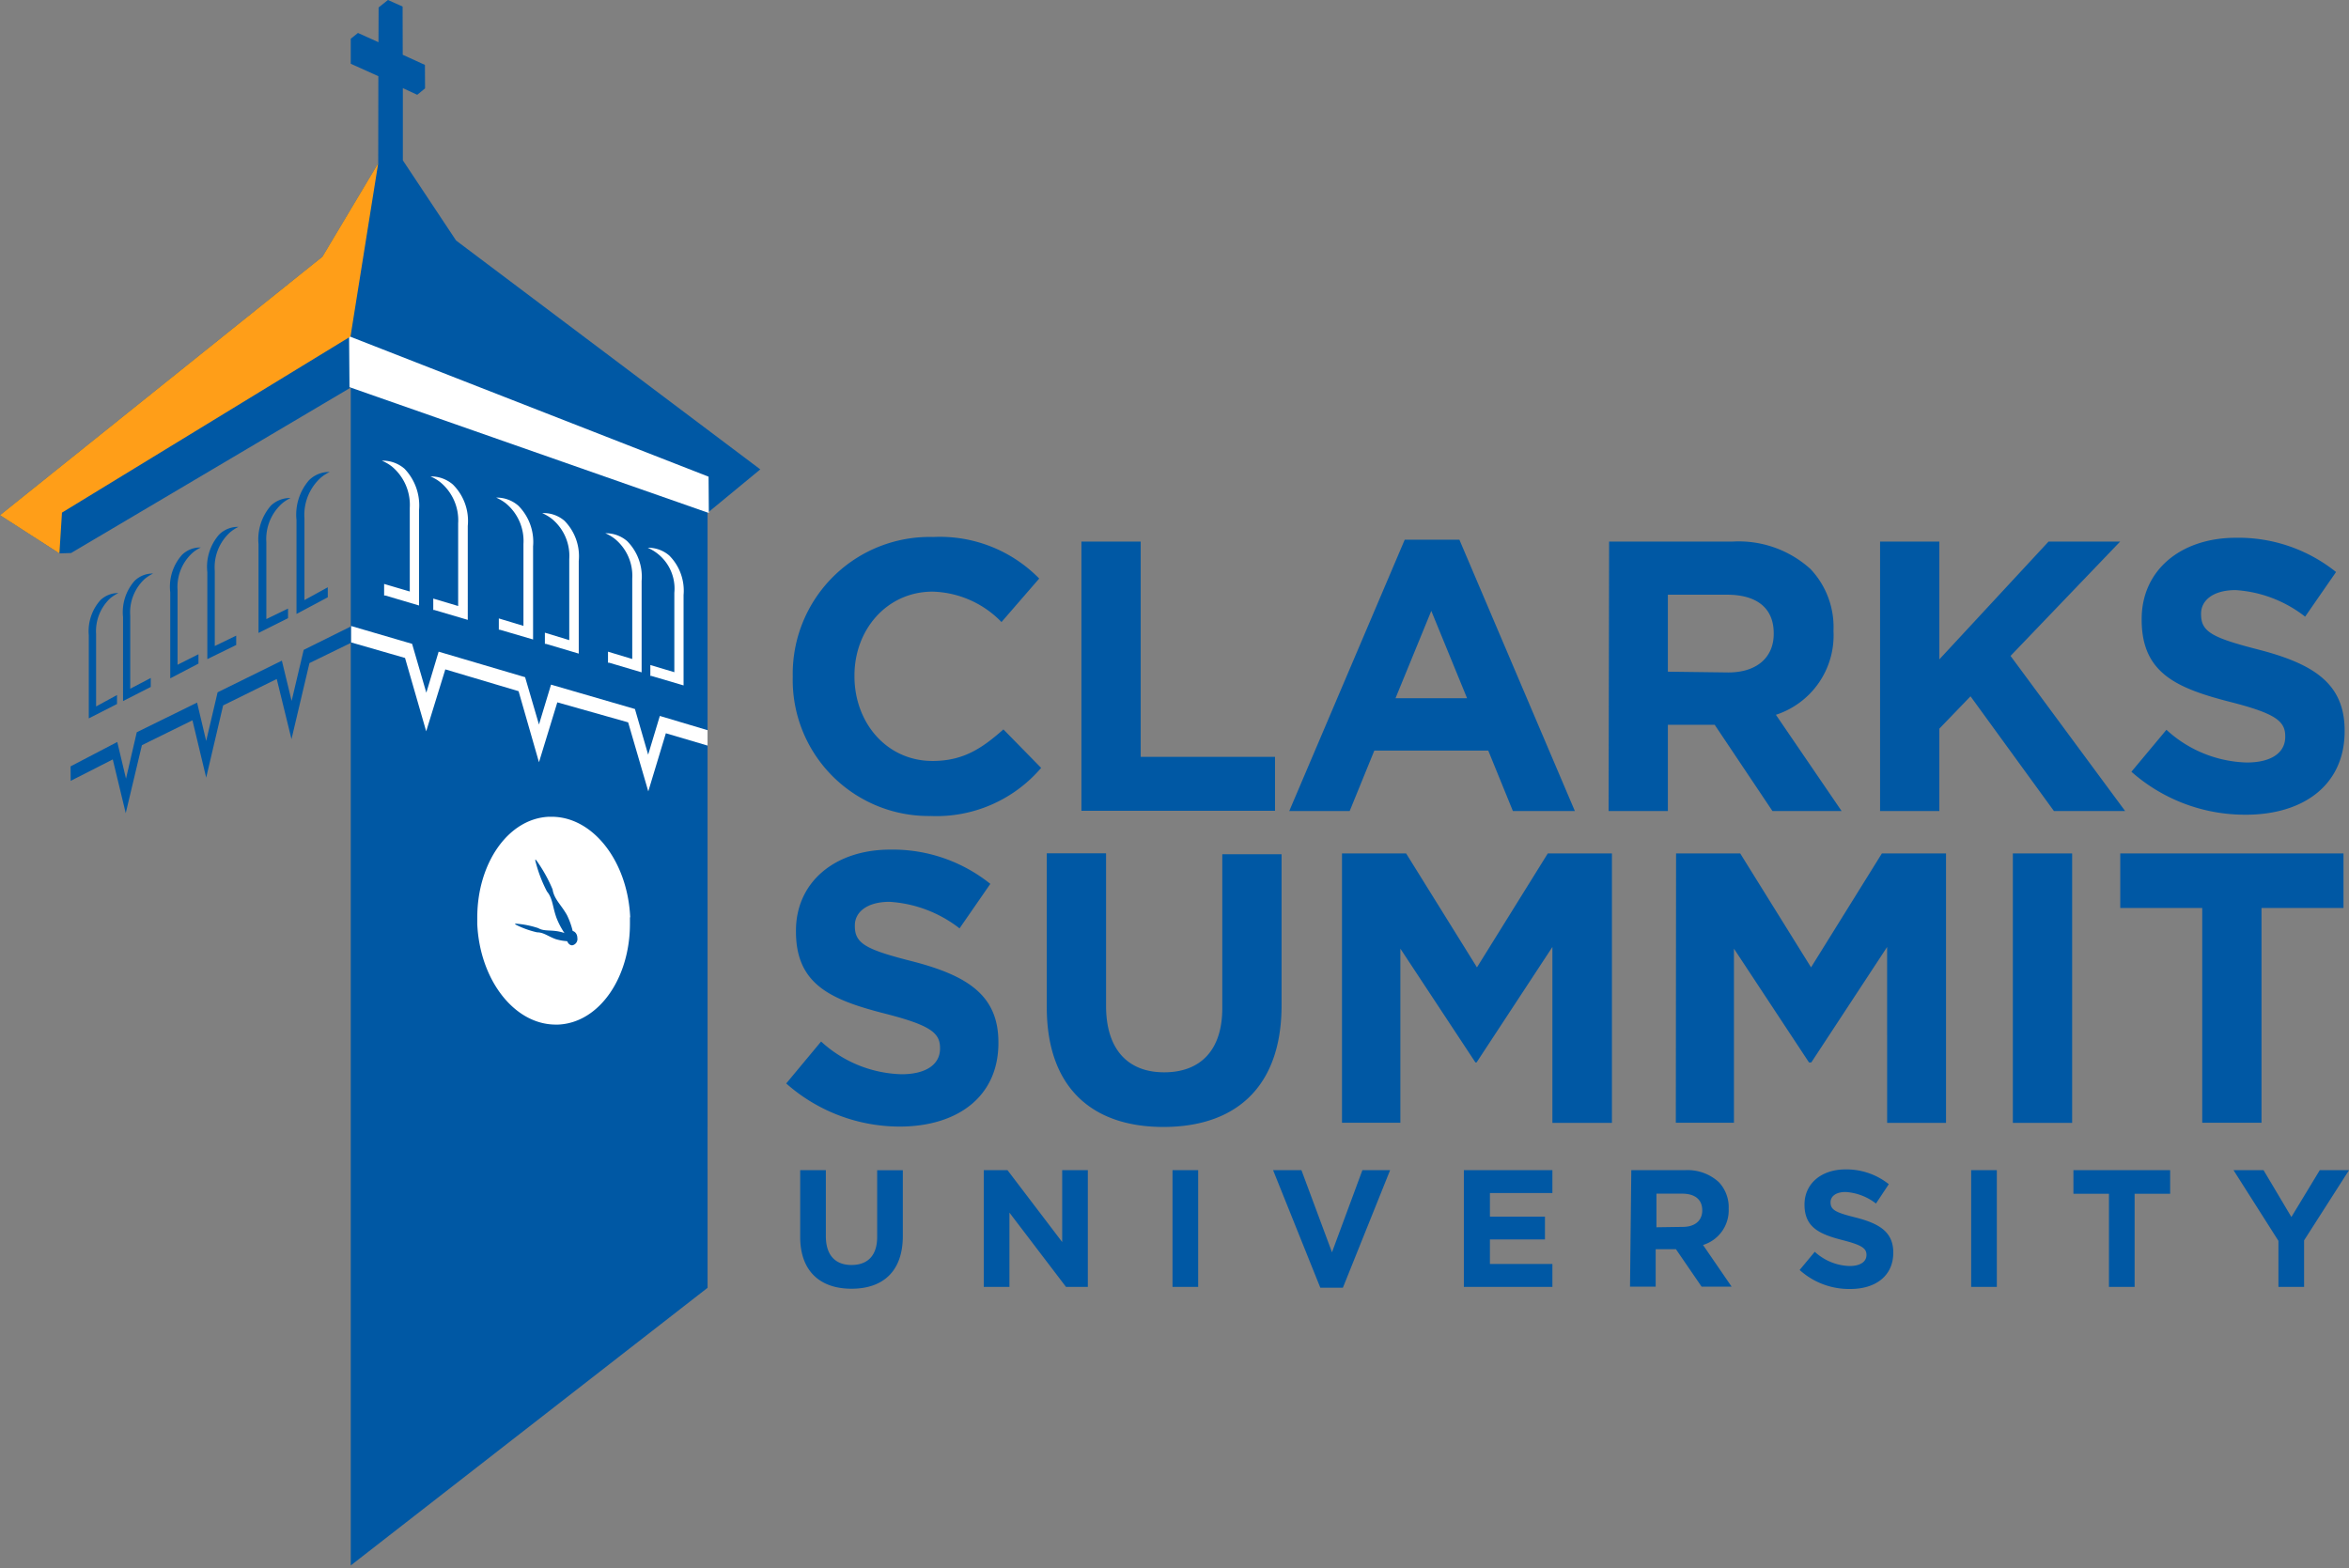
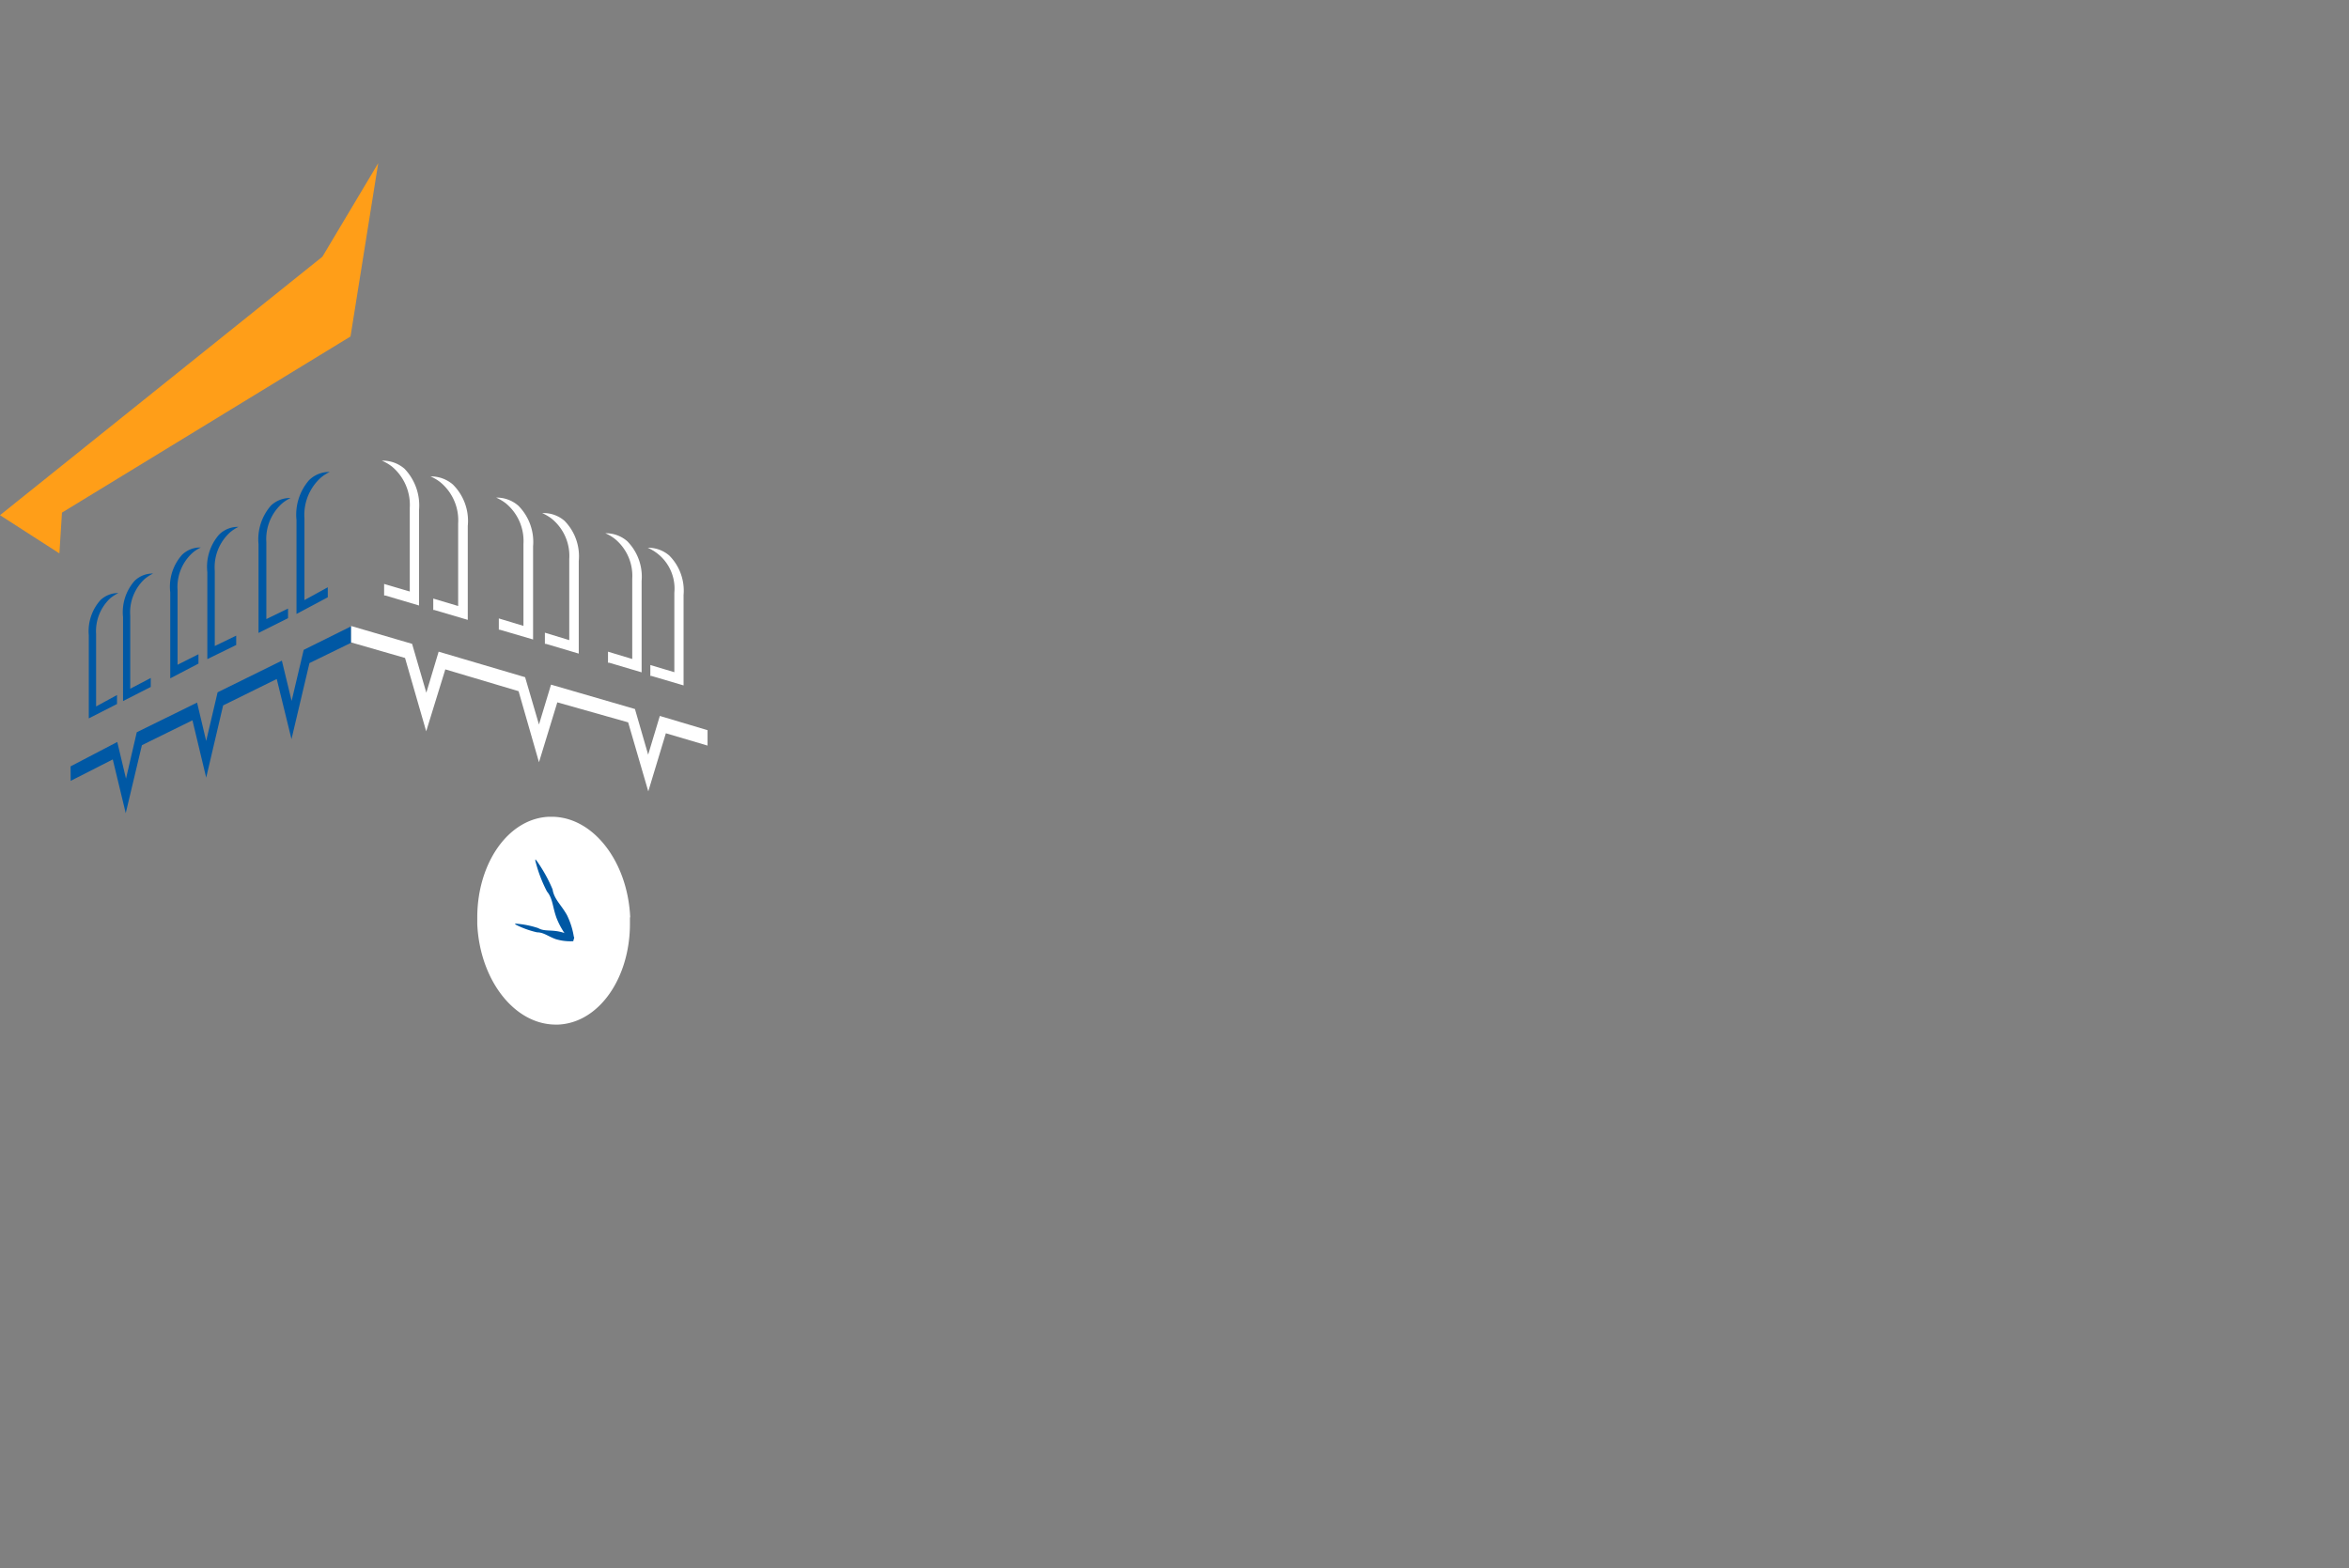
<svg xmlns="http://www.w3.org/2000/svg" width="301" height="201" fill="none">
  <rect width="100%" height="100%" fill="#808080" stroke="none" />
-   <path d="M101.583 86.77v-.098a17.548 17.548 0 015.186-12.773 17.535 17.535 0 0112.816-5.081 17.804 17.804 0 0113.579 5.326l-4.833 5.574a12.742 12.742 0 00-8.829-3.897c-5.819 0-10.012 4.834-10.012 10.752v.099c0 5.918 4.094 10.85 10.012 10.85 3.946 0 6.363-1.644 9.075-4.044l4.834 4.932a17.644 17.644 0 01-14.155 6.165 17.43 17.43 0 01-16.435-10.962 17.435 17.435 0 01-1.238-6.843zM138.573 69.41h7.595v27.586h17.213v6.905h-24.808V69.41zM180.002 69.163h7.003l14.796 34.771h-7.941l-3.156-7.744h-14.599l-3.156 7.744h-7.743l14.796-34.77zm7.989 20.32l-4.586-11.196-4.587 11.196h9.173zM206.191 69.41h15.749a13.711 13.711 0 0110.045 3.501 10.836 10.836 0 012.959 7.892v.098a10.703 10.703 0 01-7.381 10.703l8.417 12.33h-8.861l-7.398-11.048h-6.001v11.048h-7.595l.066-34.524zm15.272 16.769c3.699 0 5.82-1.973 5.82-4.933v-.098c0-3.288-2.252-4.932-5.968-4.932h-7.595v9.864l7.743.099zM240.912 69.41h7.595v15.092l13.99-15.092h9.174l-14.04 14.648 14.681 19.876h-9.124l-10.686-14.698-3.995 4.143v10.555h-7.595V69.41zM273.118 98.903l4.488-5.376a15.83 15.83 0 0010.291 4.192c3.124 0 4.932-1.233 4.932-3.288v-.065c0-1.924-1.183-2.91-6.97-4.39-6.938-1.775-11.426-3.699-11.426-10.554v-.099c0-6.264 5.031-10.406 12.083-10.406a19.992 19.992 0 0112.824 4.389l-3.962 5.721a16.112 16.112 0 00-8.911-3.403c-2.893 0-4.422 1.332-4.422 3.008v.1c0 2.268 1.479 3.008 7.431 4.537 7.003 1.824 10.965 4.34 10.965 10.357v.082c0 6.855-5.228 10.702-12.675 10.702a21.963 21.963 0 01-14.648-5.507zM100.744 138.852l4.472-5.376a15.83 15.83 0 0010.308 4.193c3.107 0 4.932-1.233 4.932-3.288v-.066c0-1.924-1.184-2.91-6.954-4.39-6.954-1.775-11.508-3.699-11.508-10.538v-.115c0-6.263 5.03-10.39 12.083-10.39a19.986 19.986 0 0112.823 4.39l-3.945 5.704a16.199 16.199 0 00-8.976-3.403c-2.91 0-4.439 1.348-4.439 3.009v.115c0 2.252 1.479 3.008 7.447 4.521 7.003 1.825 10.949 4.34 10.949 10.357v.099c0 6.855-5.228 10.702-12.675 10.702a21.967 21.967 0 01-14.517-5.524zM134.134 129.087v-19.728h7.595v19.531c0 5.622 2.811 8.532 7.448 8.532 4.636 0 7.447-2.811 7.447-8.22v-19.728h7.595v19.366c0 10.456-5.869 15.585-15.141 15.585s-14.944-5.178-14.944-15.338zM171.962 109.375h8.22l9.075 14.599 9.075-14.599h8.22v34.524h-7.628V121.36l-9.716 14.796h-.148l-9.617-14.582v22.309h-7.481v-34.508zM214.772 109.375h8.22l9.075 14.599 9.075-14.599h8.22v34.524h-7.546V121.36l-9.716 14.796h-.296l-9.617-14.582v22.309h-7.448l.033-34.508zM257.927 109.375h7.596v34.524h-7.596v-34.524zM282.193 116.362h-10.505v-6.987h28.605v6.987h-10.505v27.521h-7.595v-27.521zM102.536 158.514v-8.548h3.288v8.45c0 2.449 1.217 3.699 3.288 3.699 2.072 0 3.288-1.217 3.288-3.584v-8.565h3.288v8.433c0 4.538-2.548 6.757-6.576 6.757s-6.576-2.252-6.576-6.642zM126.062 149.966h3.041l7.004 9.206v-9.206h3.288v14.96H136.6l-7.25-9.519v9.519h-3.288v-14.96zM150.245 149.966h3.288v14.96h-3.288v-14.96zM163.134 149.966h3.633l3.913 10.521 3.896-10.521h3.551l-6.049 15.059h-2.894l-6.05-15.059zM187.58 149.966h11.344v2.926h-8.006v3.025h7.053v2.926h-7.053v3.14h8.006v2.943H187.58v-14.96zM209.035 149.966h6.839a5.936 5.936 0 014.356 1.512c.432.455.768.992.988 1.58.221.587.321 1.213.295 1.84a4.653 4.653 0 01-3.288 4.652l3.666 5.343h-3.847l-3.288-4.8h-2.598v4.8h-3.288l.165-14.927zm6.576 7.266c1.644 0 2.515-.855 2.515-2.121 0-1.413-.97-2.137-2.581-2.137h-3.288v4.307l3.354-.049zM230.604 162.756l1.94-2.334a6.854 6.854 0 004.472 1.824c1.348 0 2.153-.542 2.153-1.413 0-.822-.509-1.25-3.008-1.891-3.025-.773-4.932-1.644-4.932-4.57 0-2.713 2.186-4.505 5.244-4.505a8.698 8.698 0 015.557 1.891l-1.644 2.482a7.046 7.046 0 00-3.897-1.48c-1.265 0-1.923.576-1.923 1.316 0 .986.641 1.315 3.288 1.972 3.041.79 4.751 1.875 4.751 4.489 0 2.975-2.269 4.652-5.491 4.652a9.465 9.465 0 01-6.51-2.433zM252.584 149.966h3.288v14.96h-3.288v-14.96zM270.241 152.991h-4.554v-3.025h12.396v3.025h-4.554v11.935h-3.288v-11.935zM291.958 159.024l-5.754-9.058h3.847l3.567 6 3.634-6H301l-5.754 8.992v5.968h-3.288v-5.902zM9.108 70.873l35.839-21.208v150.952l45.72-35.576V65.53v.197l6.757-5.573-38.98-29.329-6.822-10.275v-9.256l1.84.855 1.004-.822-.017-3.008-2.844-1.3L51.59.84 49.715 0l-1.2.954-.017 4.455-2.63-1.184-.921.74V8.17l3.535 1.594-.017 11.147-7.151 11.984L0 66.023l7.612 4.9" fill="#0058A4" />
  <path d="M9.058 100.07l5.393-2.745 1.66 6.888 2.072-8.713 6.477-3.19 1.76 7.35 2.17-9.256 6.871-3.387 1.89 7.71 2.302-9.749 5.327-2.597v-2.104l-6.066 3.008-1.546 6.543-1.25-5.162-8.236 4.06-1.463 6.231-1.167-4.915-7.727 3.798-1.38 5.95-1.119-4.701-5.984 3.124.016 1.857zM39.62 61.519a3.681 3.681 0 012.63-1.036c-.42.2-.812.454-1.166.756a6.411 6.411 0 00-2.072 5.179v10.488l2.992-1.644v1.283l-4.011 2.137V66.648a6.741 6.741 0 011.627-5.13zM34.705 64.806a3.55 3.55 0 012.532-.986 4.93 4.93 0 00-1.118.723 6.116 6.116 0 00-1.99 4.932v9.864l2.779-1.348v1.233l-3.781 1.89V69.739a6.576 6.576 0 011.578-4.931zM28.096 68.49a3.419 3.419 0 012.466-.97 4.933 4.933 0 00-1.085.706 6.034 6.034 0 00-1.956 4.932v9.634l2.745-1.332v1.2l-3.699 1.809V73.322a6.262 6.262 0 011.529-4.833zM23.312 71.12a3.289 3.289 0 012.417-.954 4.62 4.62 0 00-1.069.69 5.903 5.903 0 00-1.907 4.768v9.568l2.68-1.348v1.2l-3.617 1.89V75.92a6.147 6.147 0 011.496-4.8zM17.246 74.44a3.288 3.288 0 012.367-.937 5.867 5.867 0 00-1.052.674 5.852 5.852 0 00-1.874 4.735v9.354l2.63-1.38v1.15l-3.551 1.809V79.076a6.065 6.065 0 011.48-4.636zM12.856 76.923c.622-.6 1.455-.93 2.318-.92-.369.178-.716.399-1.036.657a5.786 5.786 0 00-1.824 4.603v9.272l2.68-1.463v1.15l-3.617 1.842V81.411a5.968 5.968 0 011.48-4.488z" fill="#0058A4" />
  <path d="M51.835 60.072a4.258 4.258 0 00-2.91-1.036c.465.193.902.447 1.3.756a6.411 6.411 0 012.284 5.294v10.719l-3.288-.97v1.48h.148l4.324 1.282V65.398a6.808 6.808 0 00-1.858-5.326zM58.033 62.094a4.274 4.274 0 00-2.877-1.036c.462.189.894.444 1.282.756a6.314 6.314 0 012.27 5.245v10.604l-3.19-.954v1.463h.131l4.291 1.266V67.404a6.576 6.576 0 00-1.907-5.31zM66.418 64.806a4.209 4.209 0 00-2.845-1.035c.446.193.866.442 1.25.74a6.248 6.248 0 012.252 5.195V80.21l-3.156-.954v1.447h.131l4.258 1.25V70.017a6.576 6.576 0 00-1.89-5.212zM72.336 66.746a4.06 4.06 0 00-2.86-.986c.447.19.867.44 1.249.74a6.148 6.148 0 012.22 5.145v10.39l-3.124-.953v1.43h.131l4.209 1.25V71.909a6.477 6.477 0 00-1.825-5.163zM80.359 69.344a4.143 4.143 0 00-2.795-1.003c.449.187.87.436 1.25.74a6.116 6.116 0 012.202 5.08v10.291l-3.107-.937v1.414h.148l4.16 1.233V74.457a6.462 6.462 0 00-1.858-5.113zM85.767 71.202a4.11 4.11 0 00-2.778-1.003 5.687 5.687 0 013.42 5.77v10.177l-3.075-.921v1.397h.132l4.126 1.217v-11.59a6.378 6.378 0 00-1.825-5.047zM90.667 95.55l-5.343-1.579-2.253 7.447-2.58-8.844-9.076-2.565-2.35 7.677-2.614-9.107-9.388-2.795-2.45 7.94-2.712-9.403-6.905-1.99v-2.104l7.81 2.285 1.824 6.264 1.578-5.26 11.08 3.27 1.776 6.067 1.546-5.113 10.752 3.124 1.693 5.852 1.496-4.964 6.116 1.825v1.972zM80.72 117.562v.839c0 6.921-3.945 12.675-9.19 12.905h-.312c-5.327 0-9.732-5.737-10.061-12.872v-.855c0-6.921 3.945-12.675 9.173-12.906h.362c5.31 0 9.733 5.722 10.061 12.873" fill="#fff" />
-   <path d="M73.98 120.193c0-.51-.345-.904-.723-.888-.379.017-.658.444-.642.954.017.509.346.904.724.887a.82.82 0 00.641-.953z" fill="#0058A4" />
  <path d="M72.648 117.267c-.772-1.365-1.644-2.023-1.84-3.288a19.018 19.018 0 00-2.122-3.782h-.115c.34 1.404.847 2.762 1.513 4.045.772.92.707 2.005 1.25 3.452.4.996.954 1.923 1.643 2.745l.576-.246a9.726 9.726 0 00-.905-2.926z" fill="#0058A4" />
  <path d="M71.481 119.354c-1.052-.18-1.808 0-2.515-.411a11.764 11.764 0 00-2.943-.575v.099c.889.46 1.834.803 2.811 1.019.839 0 1.381.51 2.384.871.724.219 1.481.308 2.236.263l.132-.476a6.142 6.142 0 00-2.105-.79z" fill="#0058A4" />
-   <path d="M90.798 61.091L44.733 43.089l.05 6.527L90.83 65.744l-.033-4.653z" fill="#fff" />
  <path d="M48.465 20.912l-7.151 11.984L0 66.023l7.612 4.9.329-5.229 36.973-22.572 3.551-22.21z" fill="#FF9E18" />
</svg>